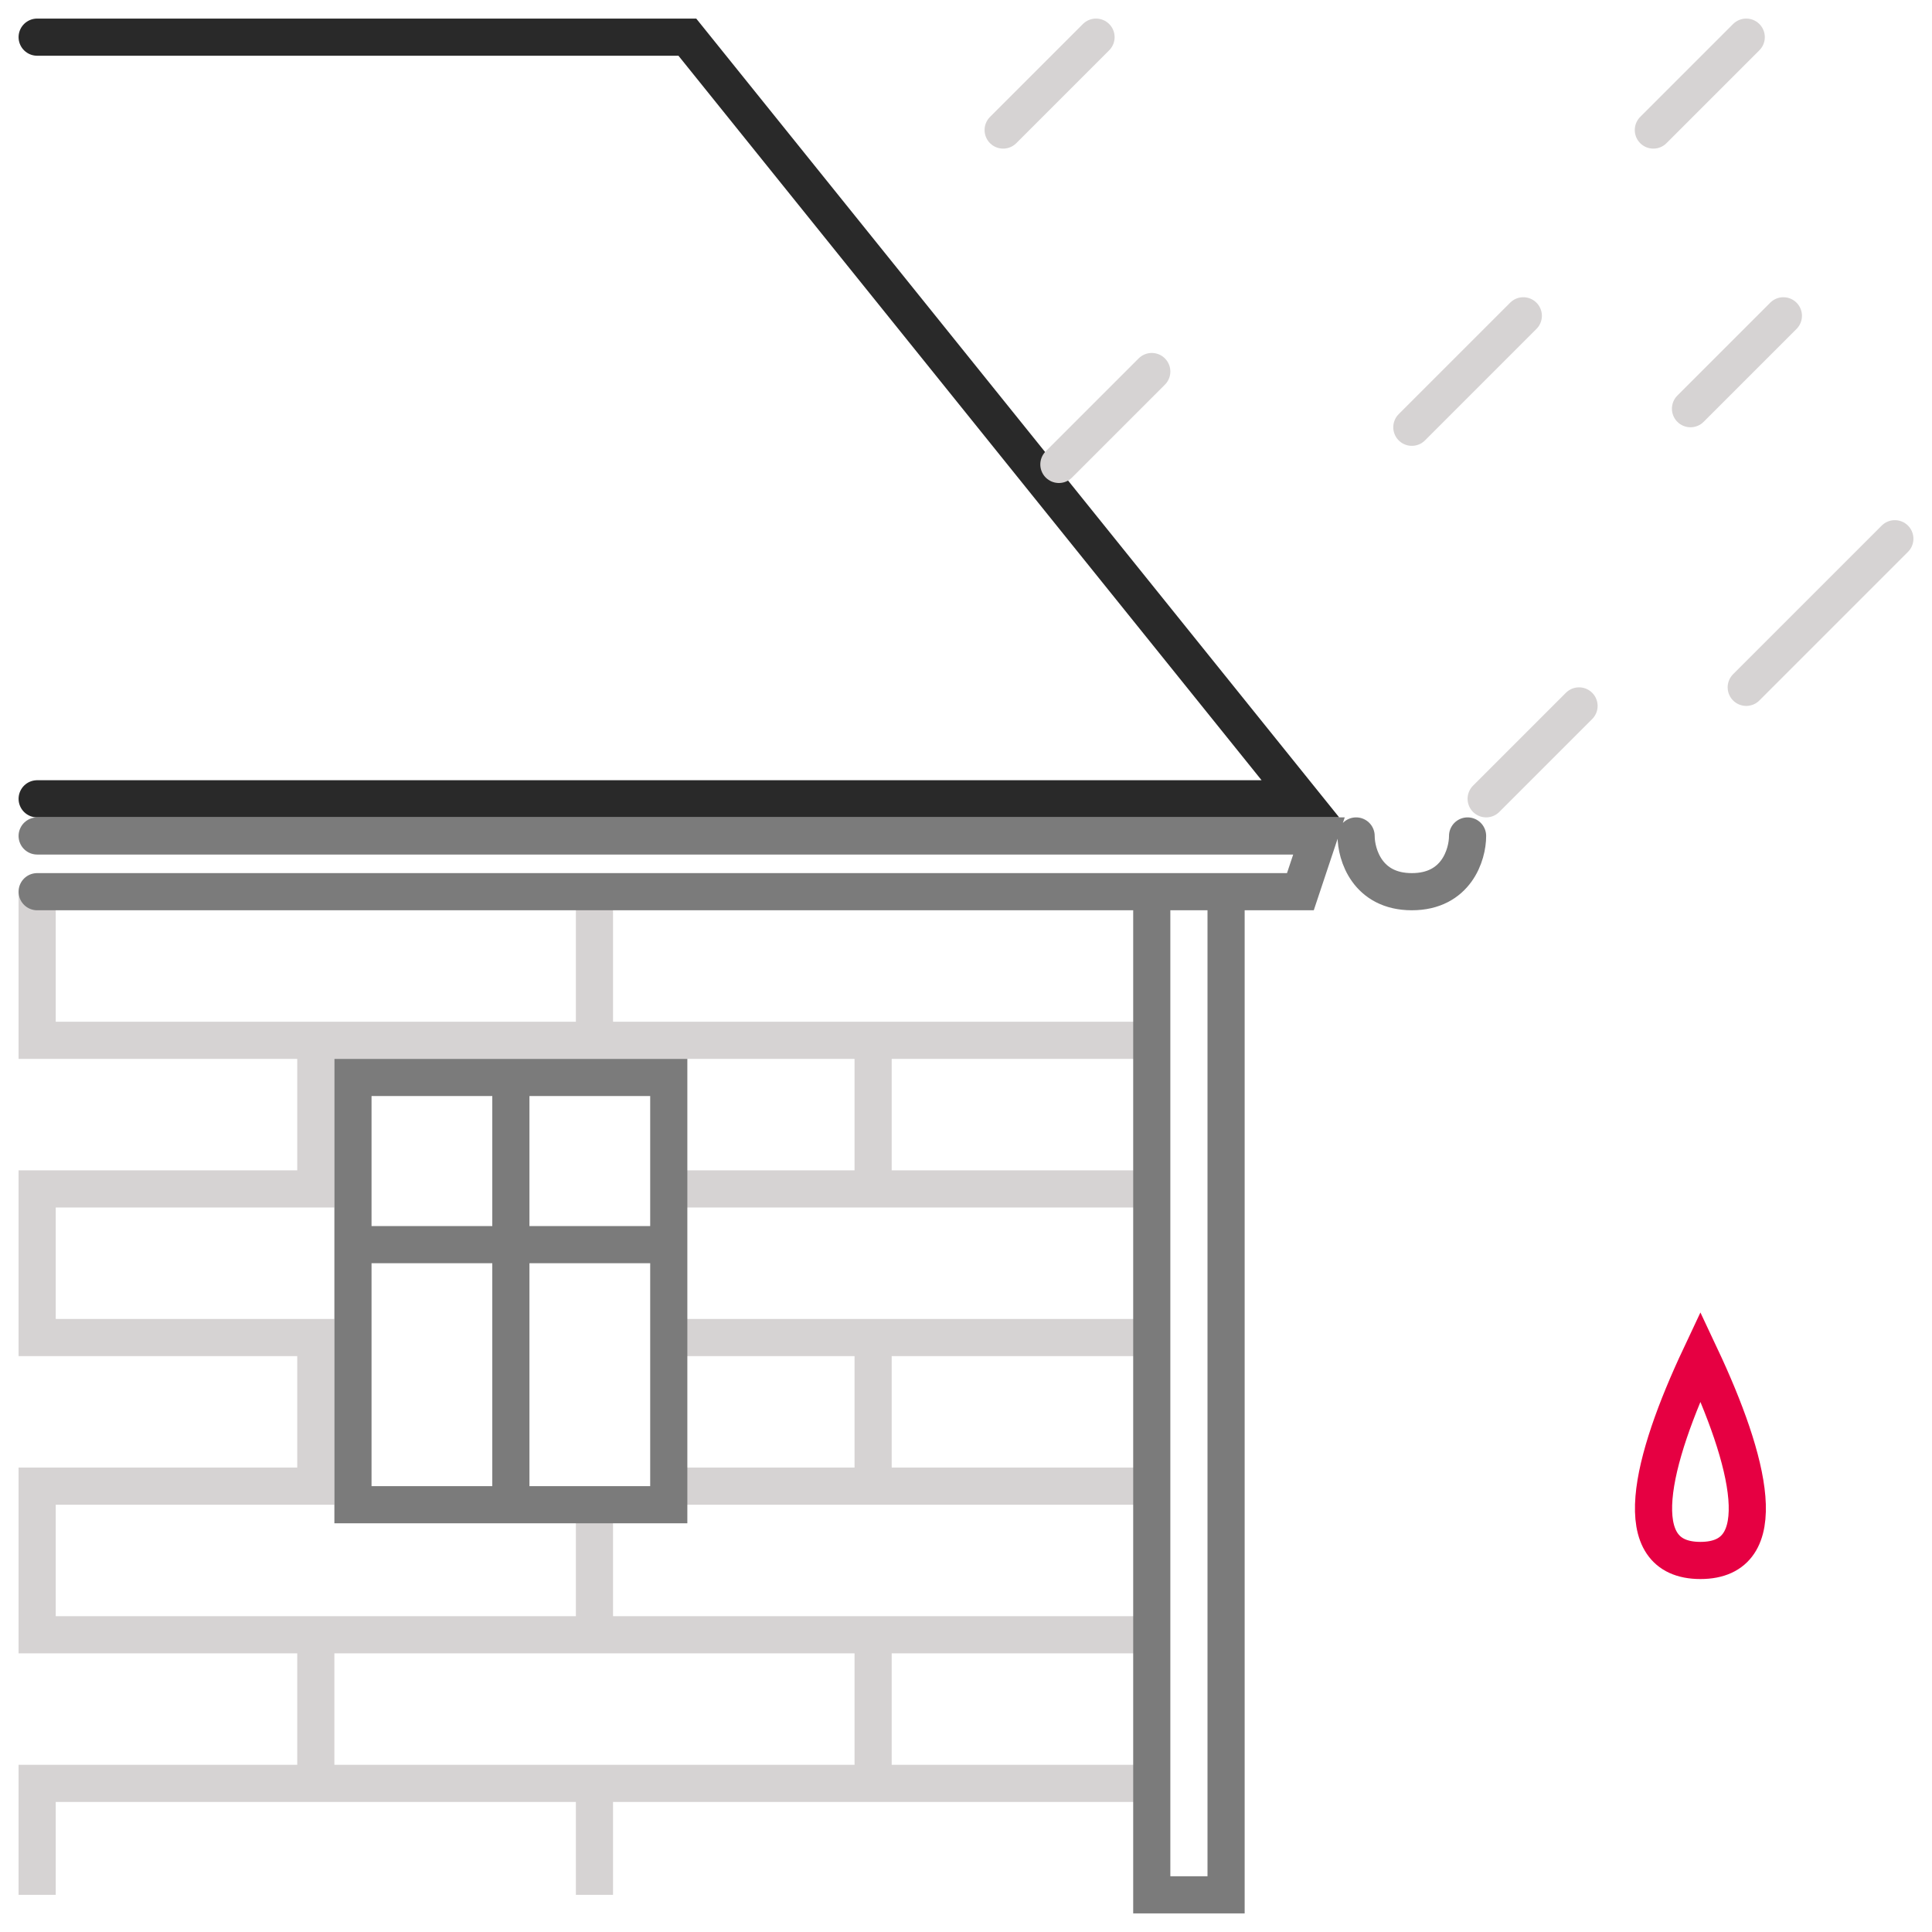
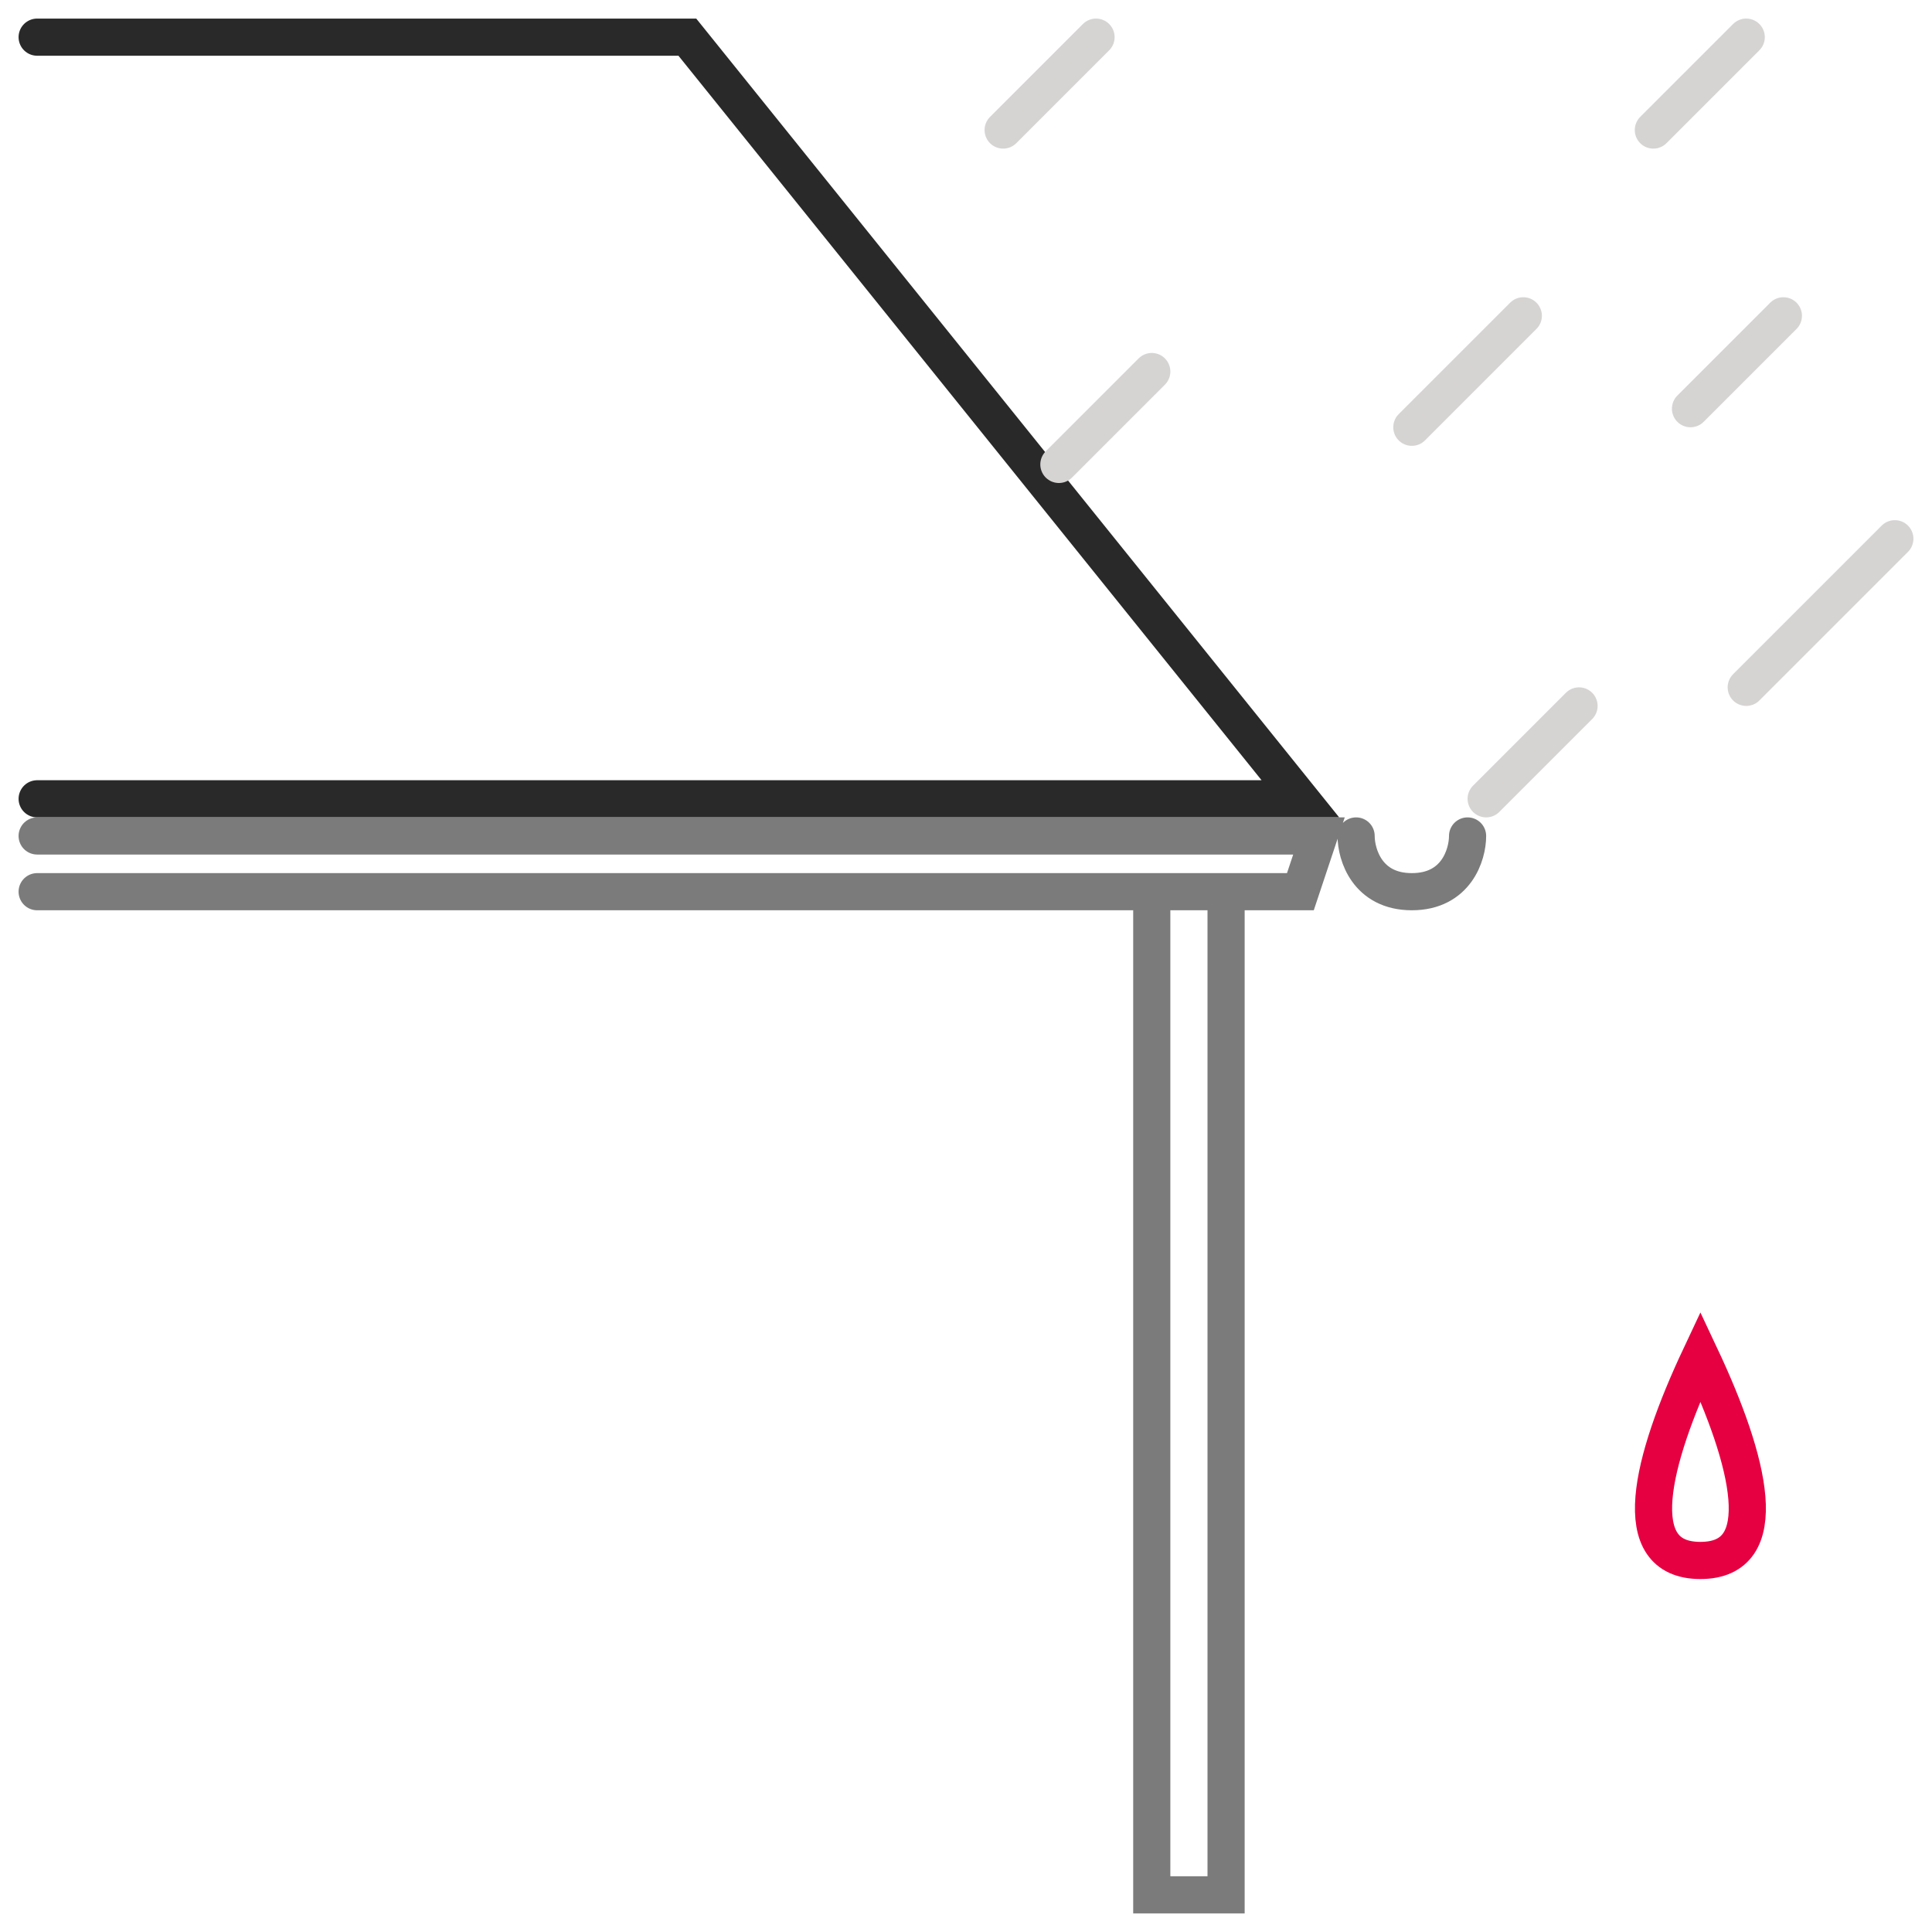
<svg xmlns="http://www.w3.org/2000/svg" width="52" height="52" viewBox="0 0 52 52" fill="none">
-   <path d="M1 24V28H8.5M31 28H23.5M31 32H23.5M31 36H23.5M31 40H23.5M31 44H23.5M31 48H23.5M16 24V28M16 28H23.5M16 28H8.5M16 48H8.5M16 48H19.75H23.5M16 48V51M16 44V40.5M16 44H23.5M16 44H8.5M23.5 48V44M23.5 40V36M23.5 40H18M23.5 36H18M23.5 32V28M23.5 32H18M8.5 28V32H1V36H8.5V40H1V44H8.5M8.5 44V48M8.5 48H1V51" stroke="#D6D3D3" />
-   <path d="M13.75 29H18V33.5M13.75 29H9.5V33.5M13.75 29V40.5M13.75 40.5H9.5V33.5M13.75 40.5H18V33.5M9.5 33.5H18" stroke="#7B7B7B" stroke-linecap="round" />
  <path d="M1 21.5H35L18.5 1H1" stroke="#292929" stroke-linecap="round" />
  <path d="M1 24H31M1 22.5H35.5L35 24H33M33 24V51H31V24M33 24H31M36.5 22.5C36.5 23 36.8 24 38 24C39.2 24 39.5 23 39.5 22.5" stroke="#7B7B7B" stroke-linecap="round" />
  <path d="M29.5 1L27 3.5M47 1L44.5 3.5M48 8.5L45.5 11M41 8.5L38 11.5M51 14.5L47 18.5M42.5 19L40 21.5M31 10L28.5 12.5" stroke="#D6D3D3" stroke-linecap="round" />
  <path d="M45.767 36.5C44.434 39.333 43.767 42 45.767 42C47.767 42 47.1 39.333 45.767 36.5Z" stroke="#E60042" stroke-linecap="round" />
</svg>